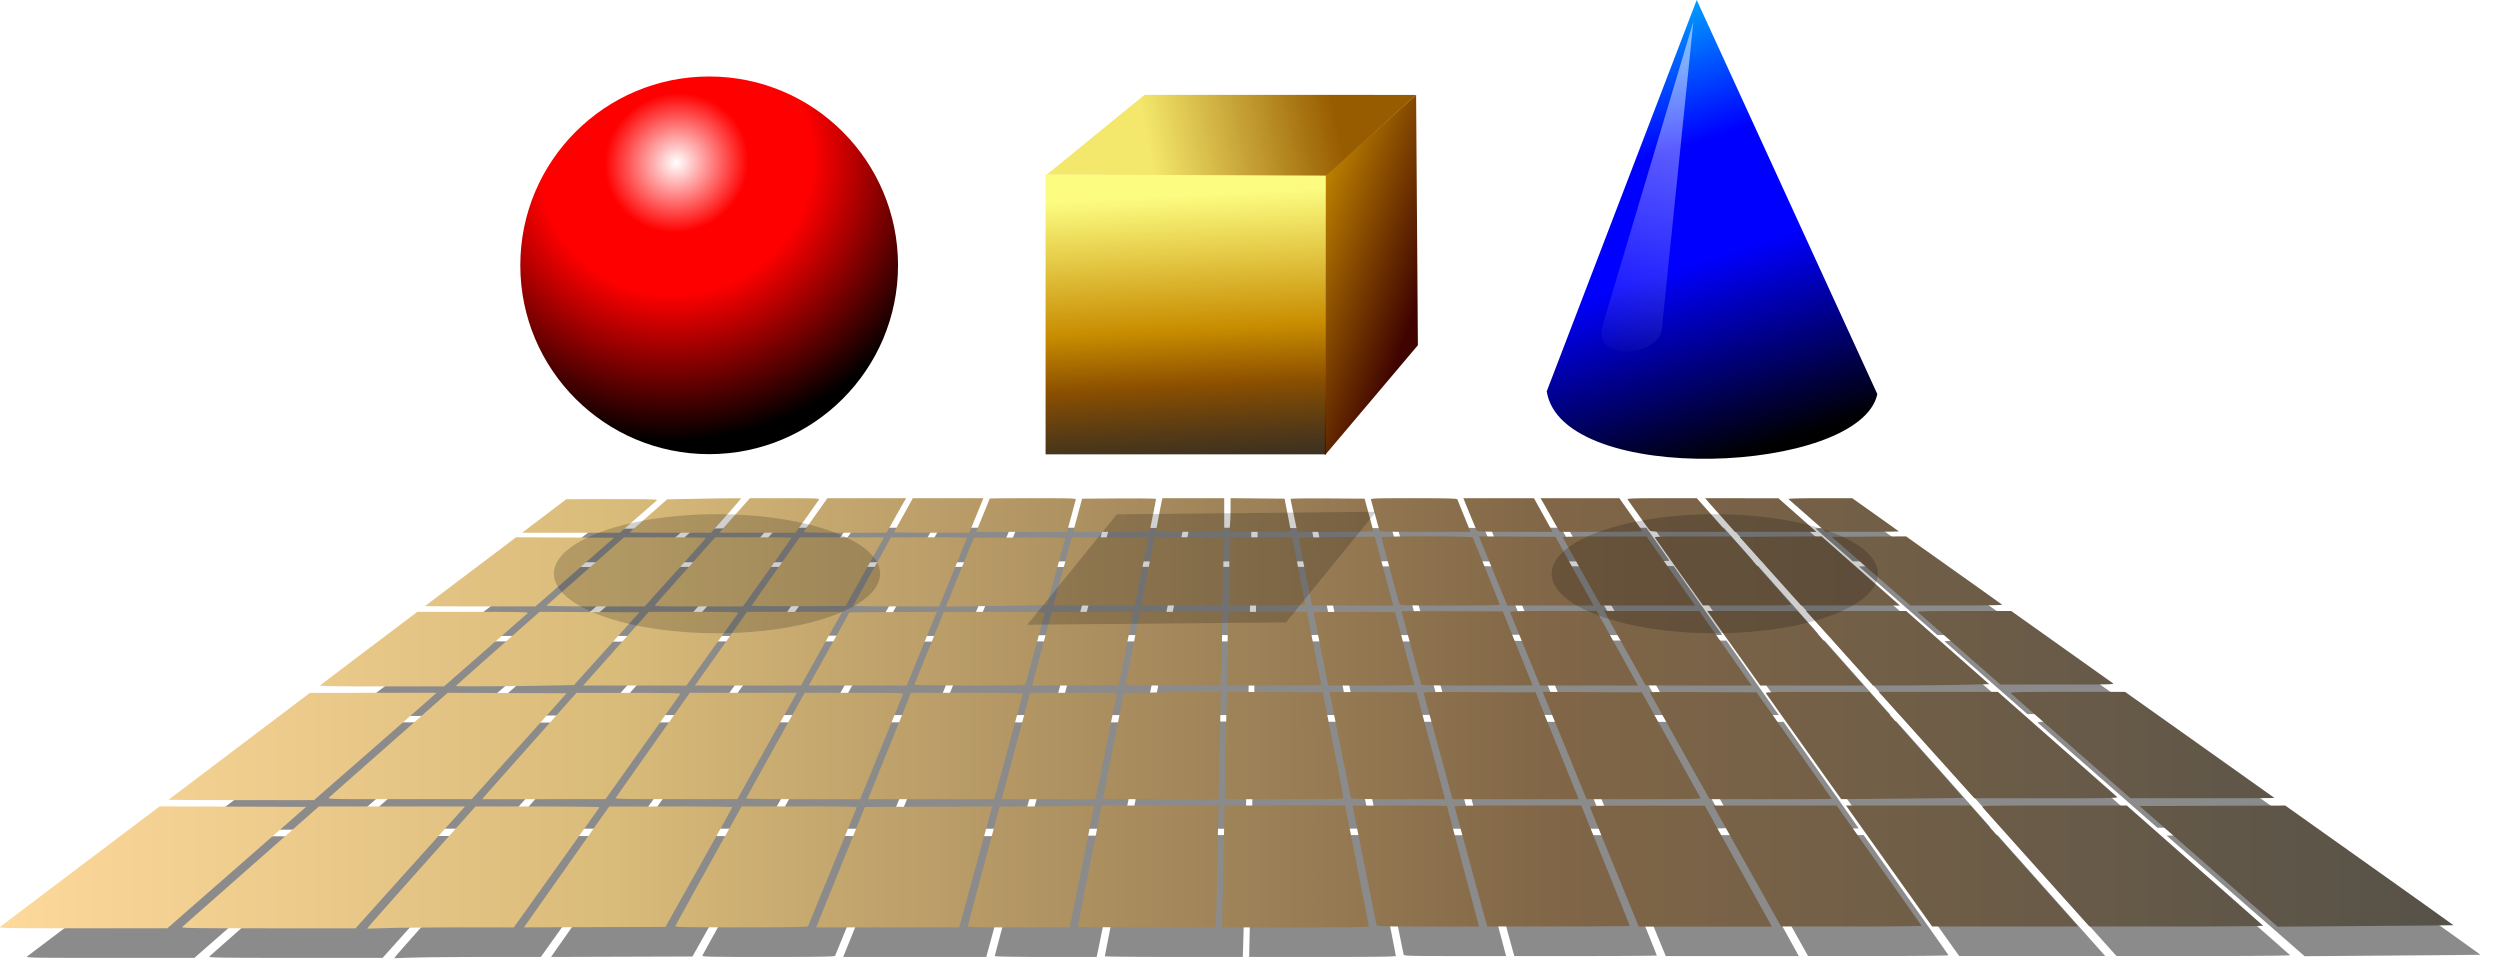
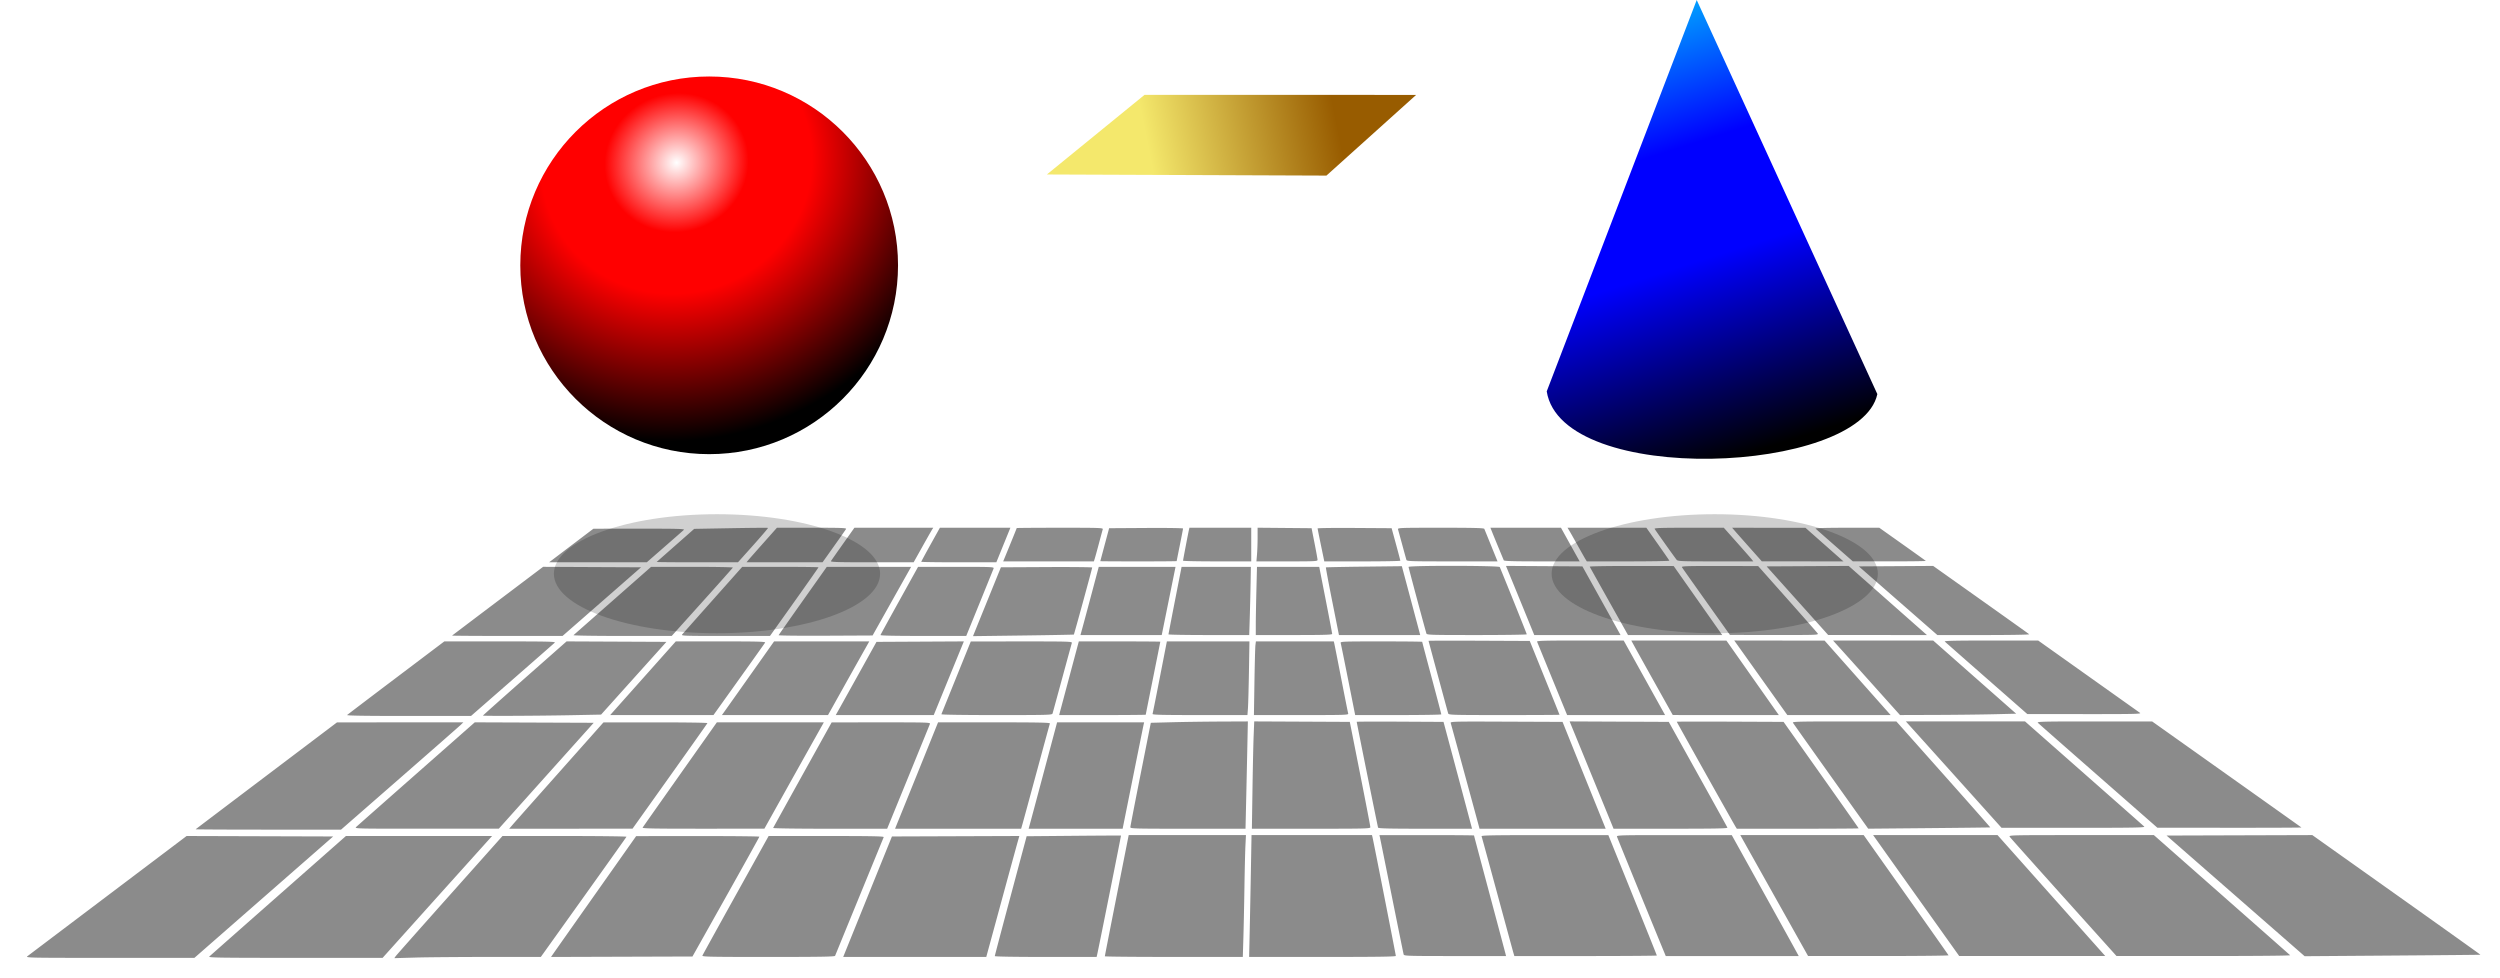
<svg xmlns="http://www.w3.org/2000/svg" xmlns:xlink="http://www.w3.org/1999/xlink" viewBox="0 0 1693.3 662.3">
  <defs>
    <linearGradient id="l" y2="93.85" gradientUnits="userSpaceOnUse" x2="-487.15" gradientTransform="translate(784.29 158.53)" y1="68.865" x1="-361.02">
      <stop offset="0" stop-color="#985c00" />
      <stop offset="1" stop-color="#f4e86c" />
    </linearGradient>
    <linearGradient id="a">
      <stop offset="0" stop-color="#fdd99b" />
      <stop offset=".25" stop-color="#d9bb7a" />
      <stop offset=".632" stop-color="#816647" />
      <stop offset="1" stop-color="#565248" />
    </linearGradient>
    <linearGradient id="c" y2="868.21" xlink:href="#a" gradientUnits="userSpaceOnUse" x2="1177.7" y1="868.21" x1="-484.02" />
    <linearGradient id="f" y2="273.86" gradientUnits="userSpaceOnUse" x2="332.2" y1="473.97" x1="281.73">
      <stop offset="0" stop-color="#fff" stop-opacity="0" />
      <stop offset="1" stop-color="#fff" />
    </linearGradient>
    <linearGradient id="j" y2="205.5" gradientUnits="userSpaceOnUse" x2="630.3" gradientTransform="translate(-364.07 57.847)" y1="282.2" x1="847.32">
      <stop offset="0" stop-color="#400400" />
      <stop offset=".391" stop-color="#c08400" />
      <stop offset="1" stop-color="#fcfc80" />
    </linearGradient>
    <linearGradient id="k" y2="118.75" gradientUnits="userSpaceOnUse" x2="-398.26" gradientTransform="translate(783.24 158.39)" y1="311.86" x1="-388.4">
      <stop offset="0" stop-opacity=".832" />
      <stop offset=".337" stop-color="#8c5000" />
      <stop offset=".529" stop-color="#c88c00" />
      <stop offset="1" stop-color="#fcfc80" />
    </linearGradient>
    <linearGradient id="d" y2="102.2" gradientUnits="userSpaceOnUse" x2="38.301" gradientTransform="translate(250.03 83.396)" y1="445.44" x1="147.31">
      <stop offset="0" />
      <stop offset=".374" stop-color="#00f" />
      <stop offset=".587" stop-color="#00f" />
      <stop offset="1" stop-color="#0ff" />
    </linearGradient>
    <filter id="g" height="1.204" width="1.074" color-interpolation-filters="sRGB" y="-.102" x="-.037">
      <feGaussianBlur stdDeviation="3.427" />
    </filter>
    <filter id="b" color-interpolation-filters="sRGB">
      <feGaussianBlur stdDeviation="5.549" />
    </filter>
    <filter id="i" height="1.221" width="1.071" color-interpolation-filters="sRGB" y="-.11" x="-.036">
      <feGaussianBlur stdDeviation="3.518" />
    </filter>
    <filter id="e" height="1.064" width="1.23" color-interpolation-filters="sRGB" y="-.032" x="-.115">
      <feGaussianBlur stdDeviation="2.979" />
    </filter>
    <radialGradient id="h" gradientUnits="userSpaceOnUse" cy="371.58" cx="305.5" gradientTransform="matrix(.522 1.637 -1.433 .65 676.45 -384.75)" r="62.644">
      <stop offset="0" stop-color="#fff" />
      <stop offset=".25" stop-color="red" />
      <stop offset=".47" stop-color="red" />
      <stop offset="1" />
    </radialGradient>
  </defs>
  <g transform="translate(521.738 -211.095)" filter="url(#b)" fill="gray">
    <path d="M-503.135 858.734c.808-.625 25.391-19.197 54.63-41.27l53.161-40.132 49.632.158 49.632.157-46.989 41.112-46.989 41.112h-57.273c-55.806 0-57.236-.029-55.805-1.137zM-389.21 772.774c.141-.14 21.737-16.487 47.99-36.326l47.733-36.071 42.794-.013 42.794-.012-1.836 1.77c-1.01.974-19.648 17.326-41.419 36.34l-39.583 34.567h-49.365c-27.15 0-49.249-.115-49.108-.255zM-280.54 771.254c.668-.636 19.027-16.852 40.797-36.035l39.582-34.879 40.276.158 40.276.159-32.125 35.844-32.125 35.844-48.948.033c-47.906.032-48.922.008-47.733-1.124zM-286.62 695.394c.353-.353 15.306-11.715 33.228-25.248l32.586-24.605 37.857-.005c32.426-.004 37.727.119 36.955.855-.496.474-13.461 11.837-28.811 25.252l-27.909 24.392h-42.274c-29.342 0-42.077-.196-41.631-.642zM-194.63 695.774c0-.147 12.745-11.513 28.322-25.258l28.322-24.99 33.812.16 33.812.158-22.131 24.636-22.131 24.636-19.215.38c-23.754.469-60.789.638-60.789.277zM-133.32 641.314c.322-.286 12.286-10.818 26.587-23.405l26.001-22.885h27.788c15.283 0 27.696.223 27.583.496-.113.273-9.476 10.805-20.806 23.405l-20.601 22.909h-33.569c-18.463 0-33.305-.234-32.984-.52zM-215.52 641.584c.141-.137 14.067-10.672 30.947-23.41l30.69-23.16 33.175.16 33.175.159-26.587 23.25-26.587 23.252h-37.535c-20.644 0-37.419-.113-37.278-.25zM-134.81 580.574l15.007-11.375 31.082-.02c26.109-.016 30.937.114 30.18.811-.496.457-6.349 5.584-13.006 11.394l-12.104 10.564h-66.164l15.007-11.375zM-76.94 591.704c.141-.136 5.914-5.232 12.829-11.324l12.572-11.076 24.871-.455c13.679-.25 24.987-.339 25.128-.197.142.141-4.374 5.435-10.035 11.763l-10.292 11.506-27.665.015c-15.216.01-27.549-.096-27.408-.232zM-14.61 590.144c.834-.991 5.474-6.257 10.312-11.702l8.796-9.9h23.648c20.123 0 23.575.128 23.156.864-.27.476-3.957 5.736-8.191 11.69l-7.7 10.823-25.768.013-25.77.014 1.517-1.802zM41.08 591.124c.27-.452 3.957-5.715 8.191-11.695l7.7-10.873 26.708-.007 26.71-.007-.879 1.386c-.483.762-3.476 6.028-6.65 11.702l-5.773 10.317h-28.25c-23.386 0-28.165-.142-27.757-.822zM102.24 591.604c0-.192 2.84-5.458 6.313-11.702l6.313-11.352h47.75l-.817 2c-.45 1.102-2.59 6.368-4.757 11.703l-3.94 9.7h-25.43c-13.988 0-25.432-.157-25.432-.35zM74.62 641.224c.113-.337 5.887-10.864 12.831-23.394l12.626-22.781 25.78-.01c24.291-.01 25.758.051 25.396 1.067-.211.593-4.468 11.119-9.459 23.392l-9.074 22.314-29.153.013c-19.066.008-29.082-.2-28.948-.6zM5.64 641.334c.114-.28 7.502-10.815 16.419-23.41l16.211-22.9h57.116l-5.454 9.7c-3 5.336-8.875 15.799-13.055 23.252l-7.601 13.55-31.921.16c-17.557.087-31.828-.071-31.714-.352zM-59.64 640.764c.504-.593 9.85-11.125 20.771-23.405l19.855-22.327H6.812c14.204 0 25.826.145 25.826.323 0 .177-7.392 10.71-16.426 23.405L-.214 641.842h-30.171c-28.672 0-30.125-.054-29.255-1.078zM-86.23 670.474l22.222-24.944h30.49c25.364 0 30.407.14 29.997.828-.27.455-8.25 11.68-17.73 24.944l-17.237 24.117h-69.964l22.222-24.944zM-174.51 769.674c1.297-1.505 15.661-17.704 31.921-35.999l29.564-33.263 35.312-.032c20.544-.018 35.226.199 35.107.52-.113.303-11.569 16.509-25.458 36.013l-25.252 35.462-41.776.017-41.776.018 2.358-2.736zM-253.75 858.774c.502-.714 16.987-19.33 36.633-41.368l35.72-40.07h42.09c23.15 0 41.998.233 41.885.518-.113.285-13.211 18.716-29.107 40.958l-28.902 40.44h-35.153c-19.334.001-41.662.186-49.616.411l-14.463.41.913-1.3zM-380 859.004c.496-.48 21.525-19.049 46.731-41.266l45.829-40.394h98.996l-16.49 18.339a94370.164 94370.164 0 00-37.077 41.266l-20.587 22.927h-59.152c-51.032 0-59.028-.12-58.25-.872zM-145.56 855.014c1.634-2.338 14.612-20.756 28.84-40.929l25.868-36.677 41.728-.033c22.95-.018 41.722.175 41.715.429-.007.254-10.204 18.616-22.66 40.804l-22.647 40.342-47.908.158-47.908.157 2.971-4.251zM-86.47 771.644c.246-.423 11.658-16.637 25.359-36.031l24.912-35.261h72.46l-7.34 13.088a25708.972 25708.972 0 00-20.133 36.01l-12.793 22.922-41.456.021c-32.998.017-41.365-.136-41.01-.749zM-30.67 692.494c1.154-1.61 9.103-12.834 17.666-24.944l15.568-22.019h64.478l-5.805 10.317c-3.193 5.674-9.48 16.895-13.97 24.936l-8.165 14.619-35.935.009-35.935.009 2.097-2.926zM46.15 692.194c1.001-1.778 7.211-12.934 13.8-24.79l11.98-21.557 29.588-.16 29.588-.16-5.234 12.786c-2.879 7.033-7.469 18.26-10.2 24.95l-4.966 12.164H44.33l1.82-3.233zM1.94 771.894c.113-.287 9.074-16.496 19.914-36.021l19.709-35.499 33.479-.01c31.627-.01 33.457.05 33.084 1.067-.218.593-6.826 16.807-14.686 36.031l-14.29 34.953H40.442c-21.289 0-38.615-.234-38.503-.521zM-45.98 858.334c.195-.507 10.364-18.938 22.599-40.958l22.245-40.036h39.124c31.05 0 39.062.159 38.822.77-.166.423-7.574 18.508-16.462 40.188a33881.537 33881.537 0 00-16.459 40.188c-.236.606-9.863.77-45.261.77-39.675 0-44.92-.109-44.608-.922zM58.53 836.624c5.034-12.449 12.462-30.811 16.506-40.804l7.354-18.169 43.14-.158 43.142-.158-1.09 3.853c-.6 2.12-5.638 20.552-11.196 40.962l-10.105 37.11H49.375l9.153-22.636zM92.17 753.474a27199.97 27199.97 0 0014.568-36.027l6.891-17.087 38.013-.004c30.148-.003 37.956.155 37.738.766-.15.423-4.179 15.182-8.95 32.797s-9.093 33.482-9.604 35.26l-.928 3.234H84.494l7.676-18.939zM115.89 694.864c.113-.31 4.64-11.531 10.06-24.935l9.855-24.372 34.379-.009c32.458-.009 34.36.051 34.05 1.069-.181.593-3.12 11.333-6.53 23.867s-6.348 23.274-6.53 23.867c-.308 1.011-2.653 1.078-37.908 1.078-22.448 0-37.498-.227-37.375-.564zM138.25 639.594c.524-1.307 4.777-11.799 9.45-23.317l8.499-20.941 30.913-.16c17.002-.087 30.913.052 30.913.31 0 .681-12.172 45.183-12.42 45.403-.113.102-15.53.386-34.257.633l-34.051.447.952-2.375zM162.32 580.164c2.52-6.146 4.583-11.273 4.583-11.394 0-.121 13.184-.22 29.297-.22 27.616 0 29.28.061 28.97 1.077-.18.593-1.321 4.82-2.537 9.393s-2.494 9.216-2.842 10.317l-.631 2.002h-61.424l4.583-11.174zM152.06 858.674c0-.319 4.586-17.711 10.191-38.648a74455.326 74455.326 0 0010.782-40.302l.59-2.233 31.87-.283c17.53-.156 31.944-.233 32.033-.171.134.093-15.151 76.449-16.182 80.83l-.326 1.387h-34.479c-21.132 0-34.479-.225-34.479-.58zM226.59 858.814c0-.24 3.635-18.81 8.078-41.266l8.079-40.829h79.418l-.353 7.237c-.194 3.98-.498 16.799-.676 28.486-.177 11.687-.497 27-.71 34.029l-.385 12.78h-46.725c-25.7 0-46.725-.196-46.725-.437zM243.87 771.334c.022-.593 3.15-16.737 6.952-35.877l6.912-34.799 14.451-.38c7.948-.209 22.738-.416 32.867-.462l18.416-.082-.402 19.247c-.221 10.586-.58 26.938-.798 36.34l-.397 17.091h-39.02c-36.767 0-39.018-.062-38.98-1.078zM176.36 767.334c.764-2.795 5.103-19.006 9.642-36.025l8.254-30.944 29.477-.005 29.477-.005-.322 1.386c-.177.762-3.455 16.976-7.285 36.03l-6.963 34.646h-63.668l1.389-5.082zM196.01 694.034c.198-.762 3.194-11.987 6.658-24.944l6.298-23.559h27.597c15.178 0 27.597.094 27.597.21 0 .115-2.218 11.229-4.928 24.696-2.71 13.468-4.927 24.598-4.927 24.735 0 .136-13.197.248-29.328.248H195.65l.36-1.386zM258.91 694.654c.143-.423 2.383-11.648 4.978-24.944l4.72-24.175h55.938l-.346 20.479c-.19 11.263-.498 22.488-.684 24.944l-.338 4.465h-32.263c-25.54 0-32.21-.16-32.004-.77zM269.7 640.764c-.001-.254 1.995-10.648 4.437-23.097l4.438-22.635h46.93l-.19 11.24a1970.16 1970.16 0 01-.56 23.097l-.37 11.856h-27.342c-15.037 0-27.342-.208-27.343-.462zM211.56 635.834c.817-2.964 3.606-13.358 6.198-23.097l4.712-17.707h52.004l-4.673 23.097-4.672 23.097h-55.054l1.486-5.39zM223.53 591.184c.01-.085 1.356-5.143 2.993-11.24l2.975-11.086 25.031-.16c13.767-.09 25.031.072 25.031.357s-.97 5.324-2.156 11.198c-1.185 5.873-2.155 10.77-2.155 10.883 0 .112-11.641.203-25.868.203-14.228 0-25.86-.069-25.851-.154zM279.56 590.874c.005-.53 3.506-18.852 4.002-20.941l.328-1.386h41.858v22.788h-23.097c-12.703 0-23.095-.208-23.092-.462zM329.66 586.624c.22-2.592.398-7.723.398-11.404v-6.691l18.286.163 18.286.163 2 10.163c1.1 5.59 2.018 10.648 2.04 11.24.036 1.006-1.344 1.078-20.684 1.078h-20.723l.398-4.713zM372.97 580.404c-1.247-6.013-2.266-11.143-2.264-11.401.002-.258 11.281-.396 25.065-.308l25.061.16 2.941 10.779c1.618 5.928 2.951 10.986 2.964 11.24.012.254-11.57.462-25.738.462h-25.76l-2.268-10.932zM430.83 590.254c-.178-.593-1.456-5.235-2.839-10.317-1.383-5.081-2.66-9.724-2.838-10.317-.305-1.016 1.355-1.078 28.907-1.078 22.799 0 29.304.17 29.56.77.18.424 2.266 5.551 4.635 11.394l4.307 10.624h-30.704c-28.708 0-30.725-.07-31.028-1.078zM496.78 590.564l-3.516-8.469c-1.758-4.234-3.719-9.015-4.357-10.624l-1.16-2.925h47.788l4.524 8.16c2.488 4.489 5.34 9.616 6.335 11.394l1.811 3.234h-25.553c-19.862 0-25.624-.172-25.872-.77zM552.18 589.944c-.473-.762-2.868-4.989-5.322-9.393-2.454-4.403-5.007-8.907-5.672-10.009l-1.21-2.001h53.4l7.688 10.906c4.228 5.998 7.78 11.126 7.892 11.394.113.268-12.422.488-27.856.488h-28.061l-.86-1.386zM613.88 590.254c-.986-1.155-14.156-19.655-14.907-20.941-.356-.61 4.452-.77 23.204-.77h23.654l8.872 9.977c4.879 5.488 9.376 10.615 9.994 11.394l1.122 1.418h-25.51c-23.533 0-25.58-.084-26.43-1.078zM663.88 582.634c-4.234-4.759-8.76-9.875-10.056-11.37l-2.358-2.718 24.838.023 24.838.023 9.902 8.754c5.446 4.815 11.236 9.932 12.867 11.372l2.965 2.617-27.649-.024-27.649-.025-7.699-8.652zM720.88 580.494c-6.775-5.94-12.582-11.058-12.903-11.373-.36-.353 7.812-.572 21.289-.572h21.874l15.586 11.058c8.572 6.082 15.738 11.209 15.923 11.394.185.185-10.866.326-24.557.314l-24.893-.022-12.318-10.8zM763.88 617.974l-26.587-23.251 25.163-.16 25.163-.162 32.235 22.87c17.729 12.58 32.498 23.114 32.82 23.411.337.312-12.734.542-30.811.542h-31.396l-26.587-23.251zM695.68 617.964l-20.853-23.246 27.777-.16 27.777-.16 26.511 23.41 26.512 23.411-33.435-.005-33.435-.005-20.853-23.246zM633.98 618.654c-8.808-12.38-16.235-22.899-16.506-23.375-.42-.739 3.34-.86 25.56-.823l26.053.043 19.709 22.19c10.84 12.203 20.089 22.715 20.554 23.36.828 1.15.228 1.172-29.256 1.144l-30.101-.03-16.014-22.509zM568.08 618.314c-7.072-12.597-12.951-23.129-13.064-23.405-.113-.275 12.636-.484 28.332-.465l28.537.036 16.447 23.369 16.447 23.369h-63.84l-12.859-22.904zM512.48 629.054c-2.73-6.69-7.04-17.225-9.578-23.411l-4.614-11.247 25.886.16 25.886.161 10.448 18.785a17166.52 17166.52 0 0112.915 23.251l2.466 4.466h-58.444l-4.964-12.164zM444.39 640.144c-1.706-5.836-12.086-44.526-12.086-45.046 0-1.05 61.342-.966 61.781.085 3.705 8.87 18.288 45.188 18.288 45.546 0 .272-15.225.494-33.834.494-31.692 0-33.854-.068-34.149-1.078zM380.62 618.424c-2.499-12.542-4.434-22.9-4.3-23.019.132-.119 11.761-.351 25.841-.517l25.6-.3 3.886 14.543c2.138 7.998 4.937 18.493 6.222 23.32l2.335 8.776h-55.042l-4.543-22.803zM328.83 634.294c0-3.811.184-14.204.407-23.097l.405-16.168h42.16l4.382 22.335c2.41 12.284 4.382 22.678 4.382 23.097 0 .593-5.731.762-25.868.762H328.83l.001-6.93zM327.92 673.094c.193-12.28.493-23.505.668-24.944l.317-2.618h52.76l.337 1.386c.185.762 2.307 11.502 4.715 23.867 2.407 12.364 4.522 22.966 4.698 23.56.303 1.016-1.495 1.077-31.762 1.077H327.57l.35-22.327zM391.4 671.554c-2.61-13.127-4.887-24.352-5.06-24.944-.295-1.015 1.3-1.078 27.444-1.078 15.267 0 27.758.13 27.758.29 0 .158 2.91 11.167 6.468 24.463s6.467 24.391 6.467 24.655c0 .264-13.124.48-29.165.48h-29.165l-4.746-23.867zM459.16 694.344c-.614-2.02-13.306-48.939-13.306-49.189 0-.137 15.421-.177 34.27-.09l34.27.16 10.076 24.896c5.542 13.693 10.076 24.987 10.076 25.098 0 .111-16.888.202-37.529.202-35.207 0-37.549-.067-37.857-1.078zM529.68 670.944a15132.12 15132.12 0 01-10.334-25.252c-.238-.61 5.846-.77 29.18-.77h29.481l11.697 21.057 14.027 25.252 2.33 4.196H539.713l-10.033-24.482zM600.18 675.584c-6.098-10.898-12.423-22.255-14.057-25.239l-2.97-5.425 32.225.034 32.226.034 14.782 21.017c8.13 11.56 16.117 22.908 17.75 25.218l2.967 4.202-35.919-.014-35.919-.014-11.086-19.814zM670.88 670.164l-17.981-25.25 30.607.045 30.607.045 16.938 19.114a18654.593 18654.593 0 0022.369 25.208l5.432 6.093-34.996-.002-34.995-.002-17.981-25.25zM748.48 676.784a11361.61 11361.61 0 00-22.683-25.245l-5.99-6.621h67.81l28.116 24.79 28.115 24.79-15.625.375c-8.593.206-26.296.41-39.337.454l-23.713.08-16.694-18.625zM823.78 670.514c-15.188-13.323-27.924-24.533-28.301-24.91-.504-.504 7.799-.681 31.31-.669l31.997.018 33.875 24.068c18.631 13.238 34.422 24.455 35.09 24.927 1.044.738-4.24.853-37.571.824l-38.786-.034-27.615-24.224zM809.18 744.234a45440.208 45440.208 0 00-32.401-36.031l-7.636-8.469h80.716l39.917 35.174c21.955 19.346 40.323 35.56 40.819 36.031.77.732-6.204.857-47.874.857h-48.776l-24.765-27.562zM718.38 736.924c-13.889-19.503-25.474-35.85-25.745-36.327-.421-.742 4.621-.865 34.799-.85l35.292.018 31.863 35.818c17.525 19.7 31.798 35.868 31.72 35.93-.079.06-18.713.28-41.41.49l-41.266.38-25.252-35.459zM653.78 771.024c-1.322-2.095-39.804-70.806-39.804-71.071 0-.127 16.276-.159 36.169-.071l36.168.158 25.423 35.928c13.982 19.76 25.423 36.044 25.423 36.185 0 .142-18.563.257-41.252.257h-41.252l-.874-1.386zM559.88 744.844c-6.2-15.157-12.896-31.51-14.878-36.341l-3.605-8.782 33.575.16 33.575.158 19.703 35.415c10.836 19.478 19.844 35.761 20.018 36.185.25.612-7.67.77-38.399.767l-38.714-.003-11.274-27.56zM479.68 769.794c-1.51-5.66-18.502-67.97-18.813-68.987-.314-1.026 1.66-1.074 37.708-.924l38.039.159 5.326 13.242c2.93 7.283 9.504 23.566 14.611 36.185l9.285 22.943h-85.458l-.699-2.618zM411.65 771.644c-.266-.718-14.458-71.045-14.458-71.646 0-.15 13.228-.202 29.396-.114l29.396.16 7.258 27.1a19387.46 19387.46 0 019.661 36.185l2.404 9.084h-31.686c-24.786 0-31.748-.167-31.97-.77zM326.59 745.774c.222-14.651.58-31.006.793-36.344l.389-9.706 32.368.16 32.368.159 6.955 35.107c3.825 19.309 6.959 35.592 6.964 36.185.01 1.015-2.308 1.078-40.116 1.078h-40.126l.405-26.638zM324.73 840.934c.221-10.078.586-28.648.81-41.266l.408-22.943h81.588l.338 1.386c.691 2.832 15.81 79.756 15.81 80.437 0 .529-12.627.709-49.679.709h-49.678l.403-18.323zM428.99 857.564c-.174-.593-3.795-18.4-8.046-39.572s-7.874-39.118-8.051-39.88l-.323-1.386h32.04c17.621 0 32.038.115 32.038.256s4.694 17.81 10.43 39.264c5.737 21.455 10.617 39.77 10.845 40.703l.416 1.694h-34.516c-32.341 0-34.536-.068-34.833-1.078zM503.28 856.334c-.373-1.27-5.297-19.343-10.944-40.162-5.647-20.819-10.404-38.21-10.572-38.648-.248-.647 7.794-.797 42.778-.797h43.084l16.417 40.598c9.03 22.33 16.417 40.76 16.417 40.958 0 .199-21.713.36-48.252.36h-48.252l-.677-2.31zM605.68 856.634c-9.39-22.743-31.98-78.04-32.207-78.837-.29-1.018 1.843-1.077 38.721-1.068l39.028.01 19.709 35.506c10.84 19.528 21.046 37.954 22.68 40.948l2.97 5.443H606.507l-.827-2.002zM681.58 820.604a46605.566 46605.566 0 01-22.958-40.958l-1.626-2.926h83.576l28.633 40.462c15.748 22.254 28.725 40.685 28.838 40.958.113.273-21.245.496-47.462.496h-47.667l-21.333-38.033zM779.08 821.864a41059.326 41059.326 0 01-29.144-40.949l-2.968-4.197h84.254l31.126 34.953a74016.964 74016.964 0 0036.491 40.958l5.366 6.005-49.474-.009-49.474-.01-26.176-36.752zM876.08 818.864c-19.648-21.868-36.103-40.295-36.568-40.949-.833-1.172-.139-1.19 48.383-1.19h49.228l45.852 40.404c25.218 22.222 46.115 40.653 46.437 40.958.347.33-23.423.55-58.512.545l-59.097-.009-35.723-39.759zM899.48 736.664c-22.003-19.287-40.425-35.485-40.936-35.996-.83-.83 3.308-.93 38.231-.93h39.161l50.433 35.791c27.738 19.685 50.548 35.9 50.689 36.031.141.132-21.755.224-48.657.205l-48.914-.034-40.006-35.067zM992.48 817.894l-46.762-40.864 49.357-.158 49.357-.157 57.006 40.468c31.353 22.258 56.946 40.517 56.872 40.578-.074.06-26.894.309-59.601.553l-59.467.444-46.762-40.864z" opacity=".913" />
  </g>
  <g transform="translate(484.014 -385.015)" fill="url(#c)">
-     <path d="M-483.71 1012.6c.808-.625 25.391-19.197 54.63-41.27l53.161-40.132 49.632.158 49.632.157-46.989 41.112-46.989 41.112h-57.273c-55.806 0-57.236-.029-55.805-1.137zM-369.79 926.69c.141-.14 21.737-16.487 47.99-36.326l47.733-36.071 42.794-.013 42.794-.012-1.836 1.77c-1.01.974-19.648 17.326-41.419 36.34l-39.583 34.567h-49.365c-27.15 0-49.249-.115-49.108-.255zM-261.12 925.17c.668-.636 19.027-16.852 40.797-36.035l39.582-34.879 40.276.158 40.276.159-32.125 35.844-32.125 35.844-48.948.033c-47.906.032-48.922.008-47.733-1.124zM-267.2 849.31c.353-.353 15.306-11.715 33.228-25.248l32.586-24.605 37.857-.005c32.426-.004 37.727.119 36.955.855-.496.474-13.461 11.837-28.811 25.252l-27.909 24.392h-42.274c-29.342 0-42.077-.196-41.631-.642zM-175.21 849.68c0-.147 12.745-11.513 28.322-25.258l28.322-24.99 33.812.16 33.812.158-22.131 24.636-22.131 24.636-19.215.38c-23.754.469-60.789.638-60.789.277zM-113.9 795.23c.322-.286 12.286-10.818 26.587-23.405l26.001-22.885h27.788c15.283 0 27.696.223 27.583.496-.113.273-9.476 10.805-20.806 23.405l-20.601 22.909h-33.569c-18.463 0-33.305-.234-32.984-.52zM-196.1 795.5c.141-.137 14.067-10.672 30.947-23.41l30.69-23.16 33.175.16 33.175.159-26.587 23.25-26.587 23.252h-37.535c-20.644 0-37.419-.113-37.278-.25zM-115.39 734.49l15.007-11.375 31.082-.02c26.109-.016 30.937.114 30.18.811-.496.457-6.349 5.584-13.006 11.394l-12.104 10.564h-66.164l15.007-11.375zM-57.523 745.61c.141-.136 5.914-5.232 12.829-11.324l12.572-11.076 24.871-.455c13.679-.25 24.987-.339 25.128-.197.142.141-4.374 5.435-10.035 11.763L-2.45 745.827l-27.665.015c-15.216.01-27.549-.096-27.408-.232zM4.807 744.06c.834-.991 5.474-6.257 10.312-11.702l8.796-9.9h23.648c20.123 0 23.575.128 23.156.864-.27.476-3.957 5.736-8.191 11.689l-7.7 10.824-25.768.013-25.77.014 1.517-1.802zM60.496 745.04c.27-.452 3.957-5.715 8.191-11.695l7.7-10.873 26.708-.007 26.71-.007-.879 1.386c-.483.762-3.476 6.028-6.65 11.702l-5.773 10.317h-28.25c-23.386 0-28.165-.142-27.757-.822zM121.66 745.51c0-.192 2.84-5.458 6.313-11.702l6.313-11.352h47.75l-.817 2c-.45 1.102-2.59 6.368-4.757 11.703l-3.94 9.7h-25.43c-13.988 0-25.432-.157-25.432-.35zM94.042 795.14c.113-.337 5.887-10.864 12.831-23.394l12.626-22.781 25.78-.01c24.291-.01 25.758.051 25.396 1.067-.211.593-4.468 11.119-9.459 23.392l-9.074 22.314-29.153.013c-19.066.008-29.082-.2-28.948-.6zM25.058 795.25c.114-.28 7.502-10.815 16.419-23.41l16.211-22.9h57.116l-5.454 9.7c-3 5.336-8.875 15.799-13.055 23.252l-7.601 13.55-31.921.16c-17.557.087-31.828-.071-31.714-.352zM-40.22 794.67c.504-.593 9.85-11.125 20.771-23.405L.406 748.938h25.826c14.204 0 25.826.145 25.826.323 0 .177-7.392 10.71-16.426 23.405l-16.426 23.082h-30.171c-28.672 0-30.125-.054-29.255-1.078zM-66.806 824.39l22.222-24.944h30.49c25.364 0 30.407.14 29.997.828-.27.455-8.25 11.68-17.73 24.944l-17.237 24.117h-69.964l22.222-24.944zM-155.09 923.59c1.297-1.505 15.661-17.704 31.921-35.999l29.564-33.263 35.312-.032c20.544-.018 35.226.199 35.107.52-.113.303-11.569 16.509-25.458 36.013l-25.252 35.462-41.776.017-41.776.018 2.358-2.736zM-234.33 1012.7c.502-.714 16.987-19.33 36.633-41.369l35.72-40.07h42.09c23.15 0 41.998.233 41.885.518-.113.285-13.211 18.716-29.107 40.958l-28.902 40.44h-35.153c-19.334.001-41.662.186-49.616.411l-14.463.41.913-1.3zM-360.58 1012.9c.496-.48 21.525-19.049 46.731-41.266l45.829-40.394h98.996l-16.49 18.339a94370.164 94370.164 0 00-37.077 41.266l-20.587 22.927h-59.152c-51.032 0-59.028-.12-58.25-.872zM-126.14 1008.9c1.634-2.338 14.612-20.756 28.84-40.929l25.868-36.677 41.728-.033c22.95-.018 41.722.175 41.715.429-.007.254-10.204 18.616-22.66 40.804l-22.647 40.342-47.908.158-47.908.157 2.971-4.251zM-67.054 925.55c.246-.423 11.658-16.637 25.359-36.031l24.912-35.261h72.46l-7.34 13.088a25708.972 25708.972 0 00-20.133 36.01L15.41 926.278l-41.456.021c-32.998.017-41.365-.136-41.01-.749zM-11.247 846.41c1.154-1.61 9.103-12.834 17.666-24.944l15.568-22.019h64.478l-5.805 10.317c-3.193 5.674-9.48 16.895-13.97 24.936l-8.165 14.619-35.935.009-35.935.009 2.097-2.926zM65.569 846.1c1.001-1.778 7.211-12.934 13.8-24.79l11.98-21.557 29.588-.16 29.588-.16-5.234 12.786c-2.879 7.033-7.469 18.26-10.2 24.95l-4.966 12.164H63.749l1.82-3.233zM21.365 925.8c.113-.287 9.074-16.496 19.914-36.021l19.709-35.499 33.479-.01c31.627-.01 33.457.05 33.084 1.067-.218.593-6.826 16.807-14.686 36.031l-14.29 34.953H59.867c-21.289 0-38.615-.234-38.503-.521zM-26.557 1012.2c.195-.507 10.364-18.938 22.599-40.958l22.245-40.036h39.124c31.05 0 39.062.159 38.822.77-.166.423-7.574 18.508-16.462 40.188a33881.537 33881.537 0 00-16.459 40.188c-.236.606-9.863.77-45.261.77-39.675 0-44.92-.109-44.608-.922zM77.947 990.53c5.034-12.449 12.462-30.811 16.506-40.804l7.354-18.169 43.14-.158 43.142-.158-1.09 3.853c-.6 2.12-5.638 20.552-11.196 40.962l-10.105 37.11H68.792l9.153-22.636zM111.59 907.38a27199.97 27199.97 0 0014.568-36.027l6.891-17.087 38.013-.004c30.148-.003 37.956.155 37.738.766-.15.423-4.179 15.182-8.95 32.797s-9.093 33.482-9.604 35.26l-.928 3.234h-85.404l7.676-18.939zM135.31 848.77c.113-.31 4.64-11.531 10.06-24.935l9.855-24.372 34.379-.009c32.458-.009 34.36.051 34.05 1.069-.181.593-3.12 11.333-6.53 23.867s-6.348 23.274-6.53 23.867c-.308 1.011-2.653 1.078-37.908 1.078-22.448 0-37.498-.227-37.375-.564zM157.67 793.51c.524-1.307 4.777-11.799 9.45-23.317l8.499-20.941 30.913-.16c17.002-.087 30.913.052 30.913.31 0 .681-12.172 45.183-12.42 45.403-.113.102-15.53.386-34.257.633l-34.051.447.952-2.375zM181.74 734.07c2.52-6.146 4.583-11.273 4.583-11.394 0-.121 13.184-.22 29.297-.22 27.616 0 29.28.061 28.97 1.077-.18.593-1.321 4.82-2.537 9.393s-2.494 9.216-2.842 10.317l-.631 2.002h-61.424l4.583-11.174zM171.48 1012.6c0-.319 4.586-17.711 10.191-38.648a74455.326 74455.326 0 0010.782-40.302l.59-2.233 31.87-.283c17.53-.156 31.944-.233 32.033-.171.134.093-15.151 76.449-16.182 80.832l-.326 1.386h-34.479c-21.132 0-34.479-.225-34.479-.58zM246.01 1012.7c0-.24 3.635-18.81 8.078-41.266l8.079-40.829h79.418l-.353 7.237c-.194 3.98-.498 16.799-.676 28.486-.177 11.687-.497 27-.71 34.029l-.385 12.78h-46.725c-25.7 0-46.725-.196-46.725-.437zM263.29 925.25c.022-.593 3.15-16.737 6.952-35.877l6.912-34.799 14.451-.38c7.948-.209 22.738-.416 32.867-.462l18.416-.082-.402 19.247c-.221 10.586-.58 26.938-.798 36.34l-.397 17.091h-39.02c-36.767 0-39.018-.062-38.98-1.078zM195.78 921.24c.764-2.795 5.103-19.006 9.642-36.025l8.254-30.944 29.477-.005 29.477-.005-.322 1.386c-.177.762-3.455 16.976-7.285 36.03l-6.963 34.646h-63.668l1.389-5.081zM215.43 847.95c.198-.762 3.194-11.987 6.658-24.944l6.298-23.559h27.597c15.178 0 27.597.094 27.597.21 0 .115-2.217 11.229-4.927 24.696-2.71 13.468-4.928 24.598-4.928 24.735 0 .136-13.197.248-29.328.248H215.07l.36-1.386zM278.33 848.57c.143-.423 2.383-11.648 4.978-24.944l4.72-24.175h55.938l-.346 20.479c-.19 11.263-.498 22.488-.684 24.944l-.338 4.465h-32.263c-25.54 0-32.21-.16-32.004-.77zM289.12 794.67c-.001-.254 1.995-10.648 4.437-23.097l4.438-22.635h46.93l-.19 11.24a1970.16 1970.16 0 01-.56 23.097l-.37 11.856h-27.342c-15.037 0-27.342-.208-27.343-.462zM230.98 789.75c.817-2.964 3.606-13.358 6.198-23.097l4.712-17.707h52.004l-4.673 23.097-4.672 23.097h-55.054l1.486-5.39zM242.95 745.09c.01-.085 1.356-5.143 2.993-11.24l2.975-11.086 25.031-.16c13.767-.09 25.031.072 25.031.357s-.97 5.324-2.156 11.198c-1.185 5.873-2.155 10.77-2.155 10.883 0 .112-11.641.203-25.868.203-14.228 0-25.86-.069-25.851-.154zM298.98 744.78c.005-.53 3.506-18.852 4.002-20.941l.328-1.386h41.858v22.788h-23.097c-12.703 0-23.095-.208-23.092-.462zM349.08 740.53c.22-2.592.398-7.723.398-11.404v-6.691l18.286.163 18.286.163 2 10.163c1.1 5.59 2.018 10.648 2.04 11.24.036 1.006-1.344 1.078-20.684 1.078h-20.723l.398-4.713zM392.39 734.31c-1.247-6.013-2.266-11.143-2.264-11.401.002-.258 11.281-.396 25.065-.308l25.061.16 2.941 10.779c1.618 5.928 2.951 10.986 2.964 11.24.012.254-11.57.462-25.738.462h-25.76l-2.268-10.932zM450.25 744.17c-.178-.593-1.456-5.235-2.838-10.317-1.383-5.081-2.66-9.724-2.839-10.317-.305-1.016 1.355-1.078 28.907-1.078 22.799 0 29.304.17 29.56.77.18.424 2.266 5.551 4.635 11.394l4.307 10.624h-30.704c-28.708 0-30.725-.07-31.028-1.078zM516.21 744.48l-3.516-8.469c-1.758-4.234-3.718-9.015-4.357-10.624l-1.16-2.925h47.788l4.524 8.16c2.488 4.489 5.34 9.616 6.335 11.394l1.811 3.234h-25.553c-19.862 0-25.624-.172-25.872-.77zM571.61 743.86c-.473-.762-2.868-4.989-5.322-9.393-2.454-4.403-5.007-8.907-5.672-10.009l-1.21-2.001h53.4l7.688 10.906c4.228 5.998 7.78 11.126 7.892 11.394.113.268-12.422.488-27.856.488h-28.061l-.86-1.386zM633.3 744.17c-.986-1.155-14.156-19.655-14.907-20.941-.357-.61 4.452-.77 23.204-.77h23.654l8.872 9.977c4.879 5.488 9.376 10.615 9.994 11.394l1.122 1.418h-25.51c-23.533 0-25.58-.084-26.43-1.078zM683.31 736.54c-4.234-4.759-8.76-9.875-10.056-11.37l-2.358-2.718 24.838.023 24.838.022 9.902 8.755c5.446 4.815 11.236 9.932 12.867 11.372l2.965 2.617-27.649-.024-27.649-.025-7.699-8.652zM740.28 734.4c-6.775-5.94-12.582-11.058-12.903-11.373-.36-.353 7.812-.572 21.289-.572h21.874l15.586 11.058c8.572 6.082 15.738 11.209 15.923 11.394.185.185-10.866.326-24.557.314l-24.893-.022-12.318-10.8zM783.26 771.88l-26.587-23.251 25.163-.16 25.163-.162 32.235 22.87c17.729 12.58 32.498 23.114 32.82 23.411.337.312-12.734.542-30.811.542h-31.396l-26.587-23.251zM715.11 771.88l-20.853-23.246 27.777-.16 27.777-.16 26.511 23.41 26.512 23.411-33.435-.004-33.435-.005-20.853-23.246zM653.43 772.57c-8.808-12.38-16.235-22.899-16.506-23.375-.42-.739 3.34-.86 25.56-.823l26.053.043 19.709 22.19c10.84 12.203 20.089 22.715 20.554 23.36.828 1.15.228 1.172-29.256 1.144l-30.101-.03-16.014-22.509zM587.46 772.23c-7.072-12.597-12.951-23.129-13.064-23.405-.113-.275 12.636-.484 28.332-.465l28.537.036 16.447 23.369 16.447 23.369h-63.84L587.46 772.23zM531.91 782.97c-2.73-6.69-7.04-17.225-9.578-23.411l-4.614-11.247 25.886.16 25.886.161 10.448 18.785a17166.52 17166.52 0 0112.915 23.251l2.466 4.466h-58.444l-4.964-12.164zM463.81 794.06c-1.706-5.836-12.086-44.526-12.086-45.046 0-1.05 61.342-.966 61.781.085 3.705 8.87 18.288 45.188 18.288 45.546 0 .272-15.225.494-33.834.494-31.692 0-33.854-.068-34.149-1.078zM400.04 772.33c-2.499-12.542-4.434-22.9-4.3-23.019.132-.119 11.761-.351 25.841-.517l25.6-.3 3.886 14.543c2.138 7.998 4.937 18.493 6.222 23.32l2.335 8.776h-55.042l-4.543-22.803zM348.25 788.21c0-3.811.184-14.204.407-23.097l.405-16.168h42.16l4.382 22.335c2.41 12.284 4.382 22.678 4.382 23.097 0 .593-5.731.762-25.868.762H348.25l.001-6.93zM347.34 827.01c.193-12.28.493-23.505.668-24.944l.317-2.618h52.76l.337 1.386c.185.762 2.307 11.502 4.715 23.867 2.407 12.364 4.522 22.966 4.698 23.56.303 1.016-1.495 1.077-31.762 1.077H346.99l.35-22.327zM410.82 825.47c-2.61-13.127-4.887-24.352-5.06-24.944-.295-1.015 1.3-1.078 27.444-1.078 15.267 0 27.758.13 27.758.29 0 .158 2.91 11.167 6.468 24.463s6.467 24.391 6.467 24.655c0 .264-13.124.48-29.165.48h-29.165l-4.746-23.867zM478.58 848.26c-.614-2.02-13.306-48.939-13.306-49.189 0-.137 15.421-.177 34.27-.09l34.27.16 10.076 24.896c5.542 13.693 10.076 24.987 10.076 25.098 0 .111-16.888.202-37.529.202-35.207 0-37.549-.067-37.857-1.078zM549.07 824.85a15132.12 15132.12 0 01-10.334-25.252c-.238-.61 5.846-.77 29.18-.77h29.481l11.697 21.057 14.027 25.252 2.33 4.196H559.103l-10.033-24.482zM619.56 829.49c-6.098-10.898-12.423-22.255-14.057-25.239l-2.97-5.425 32.225.034 32.226.034 14.782 21.017c8.13 11.56 16.117 22.908 17.75 25.218l2.967 4.202-35.919-.014-35.919-.014-11.086-19.814zM690.27 824.08l-17.981-25.25 30.607.045 30.607.045 16.938 19.114a18654.593 18654.593 0 0022.369 25.208l5.432 6.093-34.996-.002-34.995-.002-17.981-25.25zM767.93 830.7a11361.61 11361.61 0 00-22.683-25.245l-5.99-6.621h67.81l28.116 24.79 28.115 24.79-15.625.375c-8.593.206-26.296.41-39.337.454l-23.713.08-16.694-18.625zM843.24 824.43c-15.188-13.323-27.924-24.533-28.301-24.91-.504-.504 7.799-.681 31.31-.669l31.997.018 33.875 24.068c18.631 13.238 34.422 24.455 35.09 24.927 1.044.737-4.24.853-37.571.824l-38.786-.034-27.615-24.224zM828.56 898.15a45440.208 45440.208 0 00-32.401-36.031l-7.636-8.469h80.716l39.917 35.174c21.955 19.346 40.323 35.56 40.819 36.031.77.732-6.204.857-47.874.857h-48.776L828.56 898.15zM737.81 890.84c-13.889-19.503-25.474-35.85-25.745-36.327-.421-.742 4.621-.865 34.799-.85l35.292.018 31.863 35.818c17.525 19.7 31.798 35.868 31.72 35.93-.079.06-18.713.28-41.41.49l-41.266.38-25.252-35.459zM673.22 924.94c-1.322-2.095-39.804-70.806-39.804-71.071 0-.127 16.276-.159 36.169-.071l36.168.158 25.423 35.928c13.982 19.76 25.423 36.044 25.423 36.185 0 .142-18.563.257-41.252.257h-41.252l-.874-1.386zM579.34 898.76c-6.2-15.157-12.896-31.51-14.878-36.341l-3.605-8.782 33.575.16 33.575.158 19.703 35.415c10.836 19.478 19.844 35.761 20.018 36.185.25.612-7.67.77-38.399.767l-38.714-.003-11.274-27.56zM499.11 923.71c-1.51-5.66-18.502-67.97-18.813-68.987-.314-1.026 1.66-1.074 37.708-.924l38.039.159 5.326 13.242c2.93 7.283 9.504 23.566 14.611 36.185l9.285 22.943h-85.458l-.699-2.618zM431.07 925.55c-.266-.718-14.458-71.045-14.458-71.646 0-.15 13.228-.202 29.396-.114l29.396.16 7.258 27.1a19387.46 19387.46 0 019.661 36.185l2.404 9.084h-31.686c-24.786 0-31.748-.167-31.97-.77zM346.01 899.69c.222-14.651.58-31.006.793-36.344l.389-9.706 32.368.16 32.368.159 6.955 35.107c3.825 19.309 6.959 35.592 6.964 36.185.01 1.015-2.308 1.078-40.116 1.078h-40.126l.405-26.638zM344.15 994.84c.221-10.078.586-28.648.81-41.266l.408-22.943h81.588l.338 1.386c.691 2.832 15.81 79.756 15.81 80.437 0 .529-12.627.709-49.679.709h-49.678l.403-18.323zM448.41 1011.5c-.174-.593-3.795-18.4-8.046-39.572s-7.874-39.118-8.051-39.88l-.323-1.386h32.04c17.621 0 32.038.115 32.038.256s4.694 17.81 10.43 39.264c5.737 21.455 10.617 39.77 10.845 40.702l.416 1.694h-34.516c-32.341 0-34.536-.068-34.833-1.078zM522.69 1010.2c-.373-1.27-5.297-19.343-10.944-40.162-5.647-20.819-10.404-38.21-10.572-38.648-.248-.647 7.794-.797 42.778-.797h43.084l16.417 40.598c9.03 22.33 16.417 40.76 16.417 40.958 0 .198-21.713.36-48.252.36h-48.252l-.677-2.31zM625.14 1010.6c-9.39-22.743-31.98-78.04-32.207-78.837-.29-1.018 1.843-1.077 38.721-1.068l39.028.01 19.709 35.506c10.84 19.528 21.046 37.954 22.68 40.948l2.97 5.443H625.967l-.827-2.002zM701.01 974.52a46605.566 46605.566 0 01-22.958-40.958l-1.626-2.926h83.576l28.633 40.462c15.748 22.254 28.725 40.686 28.838 40.958.113.273-21.245.496-47.462.496h-47.667l-21.333-38.033zM798.48 975.78a41059.326 41059.326 0 01-29.144-40.949l-2.968-4.197h84.254l31.126 34.953a74016.964 74016.964 0 0036.491 40.958l5.366 6.005-49.474-.01-49.474-.01-26.176-36.752zM895.48 972.77c-19.648-21.868-36.103-40.295-36.568-40.949-.833-1.172-.139-1.19 48.383-1.19h49.228l45.851 40.404c25.218 22.222 46.115 40.653 46.437 40.958.347.33-23.423.55-58.512.545l-59.097-.01-35.723-39.759zM918.91 890.57c-22.003-19.287-40.425-35.485-40.936-35.996-.83-.83 3.308-.93 38.231-.93h39.161l50.433 35.791c27.738 19.685 50.548 35.9 50.689 36.031.141.132-21.755.224-48.657.205l-48.914-.034-40.006-35.067zM1011.9 971.81l-46.762-40.864 49.357-.158 49.357-.157 57.006 40.468c31.353 22.258 56.946 40.517 56.872 40.578-.074.06-26.894.309-59.601.553l-59.467.444-46.762-40.864z" />
-   </g>
+     </g>
  <path d="M240.03 493.3l101.59-265.08 122.34 266.93c-11.7 54.339-213.72 63.028-223.93-1.852z" fill="url(#d)" transform="translate(807.598 -228.212)" />
-   <path d="M339.38 242.66l-61.462 205.77c-7.573 25.353 38.142 21.612 40.084 2.672z" opacity=".7" filter="url(#e)" fill="url(#f)" transform="translate(807.598 -228.212)" />
  <path d="M147.8 631.35c0 22.263-49.463 40.31-110.48 40.31-61.016 0-110.48-18.047-110.48-40.31s49.463-40.31 110.48-40.31c61.016 0 110.48 18.047 110.48 40.31z" transform="translate(1124.108 -242.752)" opacity=".435" filter="url(#g)" />
  <g>
    <path d="M376.91 397.5c0 41.284-28.046 74.751-62.644 74.751-34.597 0-62.644-33.467-62.644-74.751s28.046-74.751 62.644-74.751c34.597 0 62.644 33.467 62.644 74.751z" transform="matrix(2.042 0 0 1.711 -161.402 -500.415)" fill="url(#h)" />
    <path d="M147.8 631.35c0 22.263-49.463 40.31-110.48 40.31-61.016 0-110.48-18.047-110.48-40.31s49.463-40.31 110.48-40.31c61.016 0 110.48 18.047 110.48 40.31z" transform="translate(448.31 -242.752)" opacity=".431" filter="url(#g)" />
  </g>
  <g>
-     <path d="M-889.24 588.16l175.22-4.168 59.826-75.81-175.48 4.3z" transform="rotate(.836 11211.652 109134.992)" opacity=".43" filter="url(#i)" />
-     <path d="M416.13 267.1l61.599-55.026 1.21 169.57-63.052 74.591z" fill="url(#j)" transform="translate(481.427 -147.813)" />
-     <path fill="url(#k)" d="M226.77 265.8h189.75v189.75H226.77z" transform="translate(481.427 -147.813)" />
    <path d="M227.64 265.99l66.151-53.937 183.96.045-60.762 54.651z" fill="url(#l)" transform="translate(481.427 -147.813)" />
  </g>
</svg>